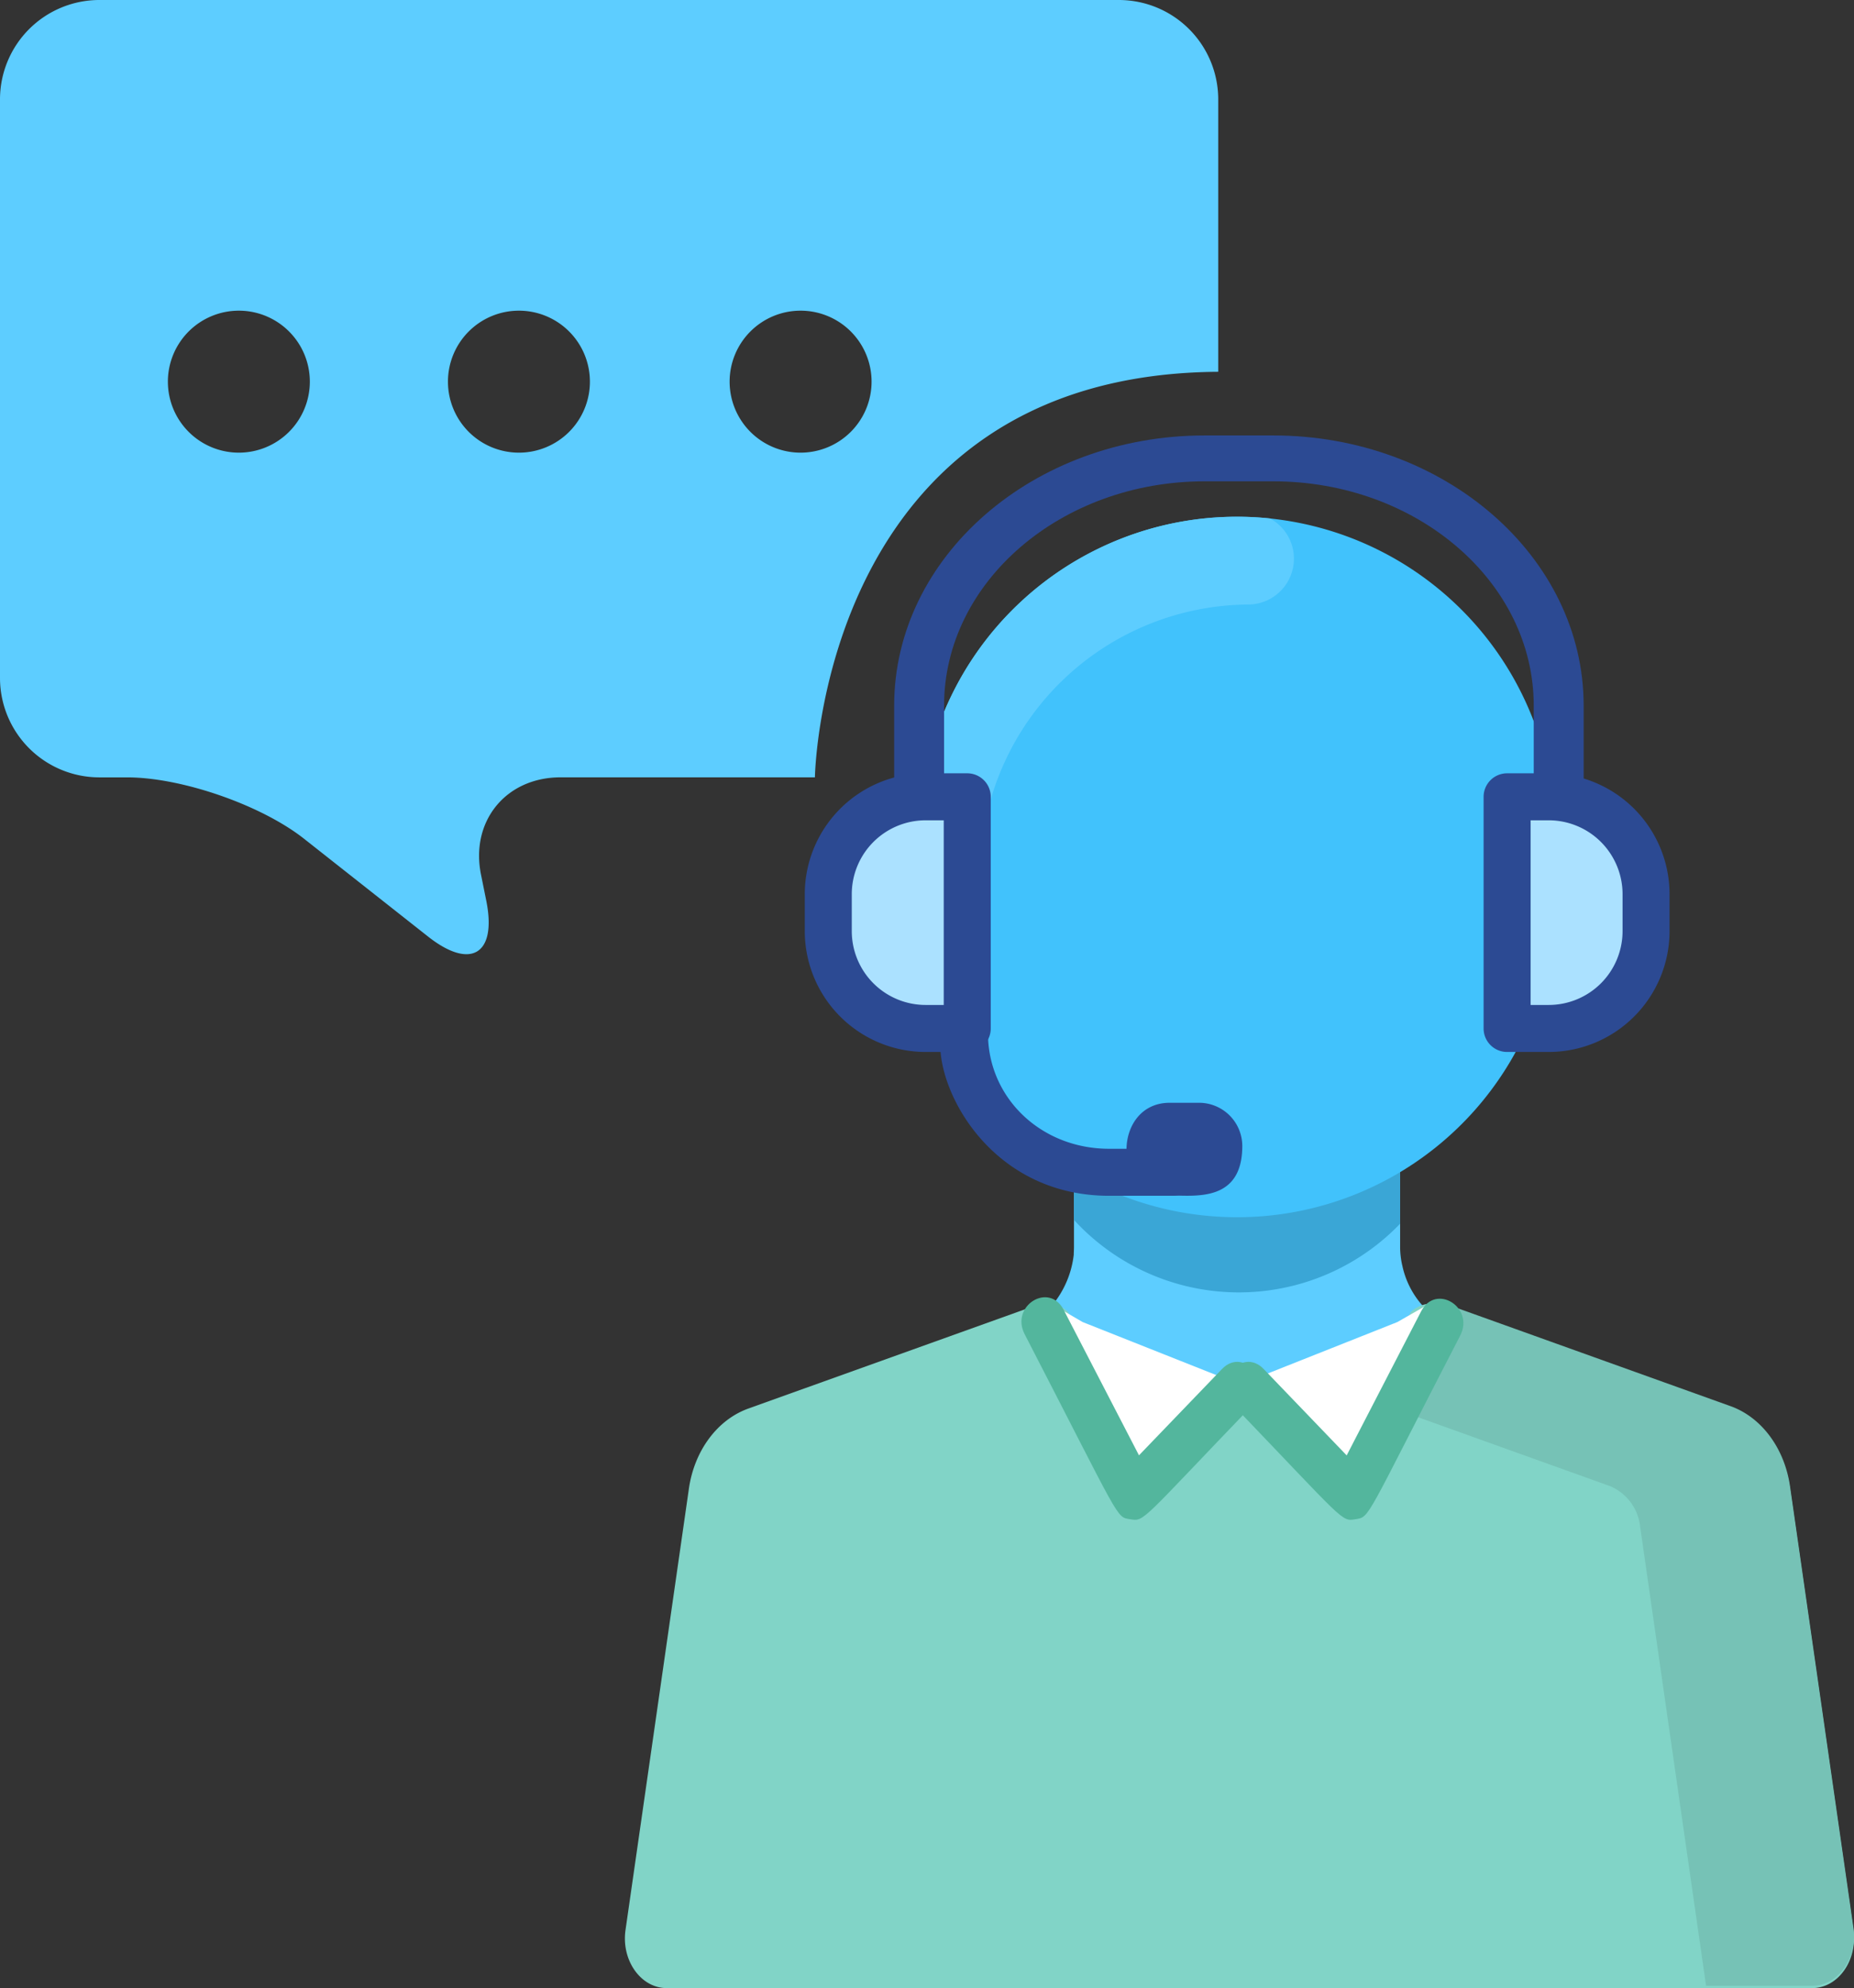
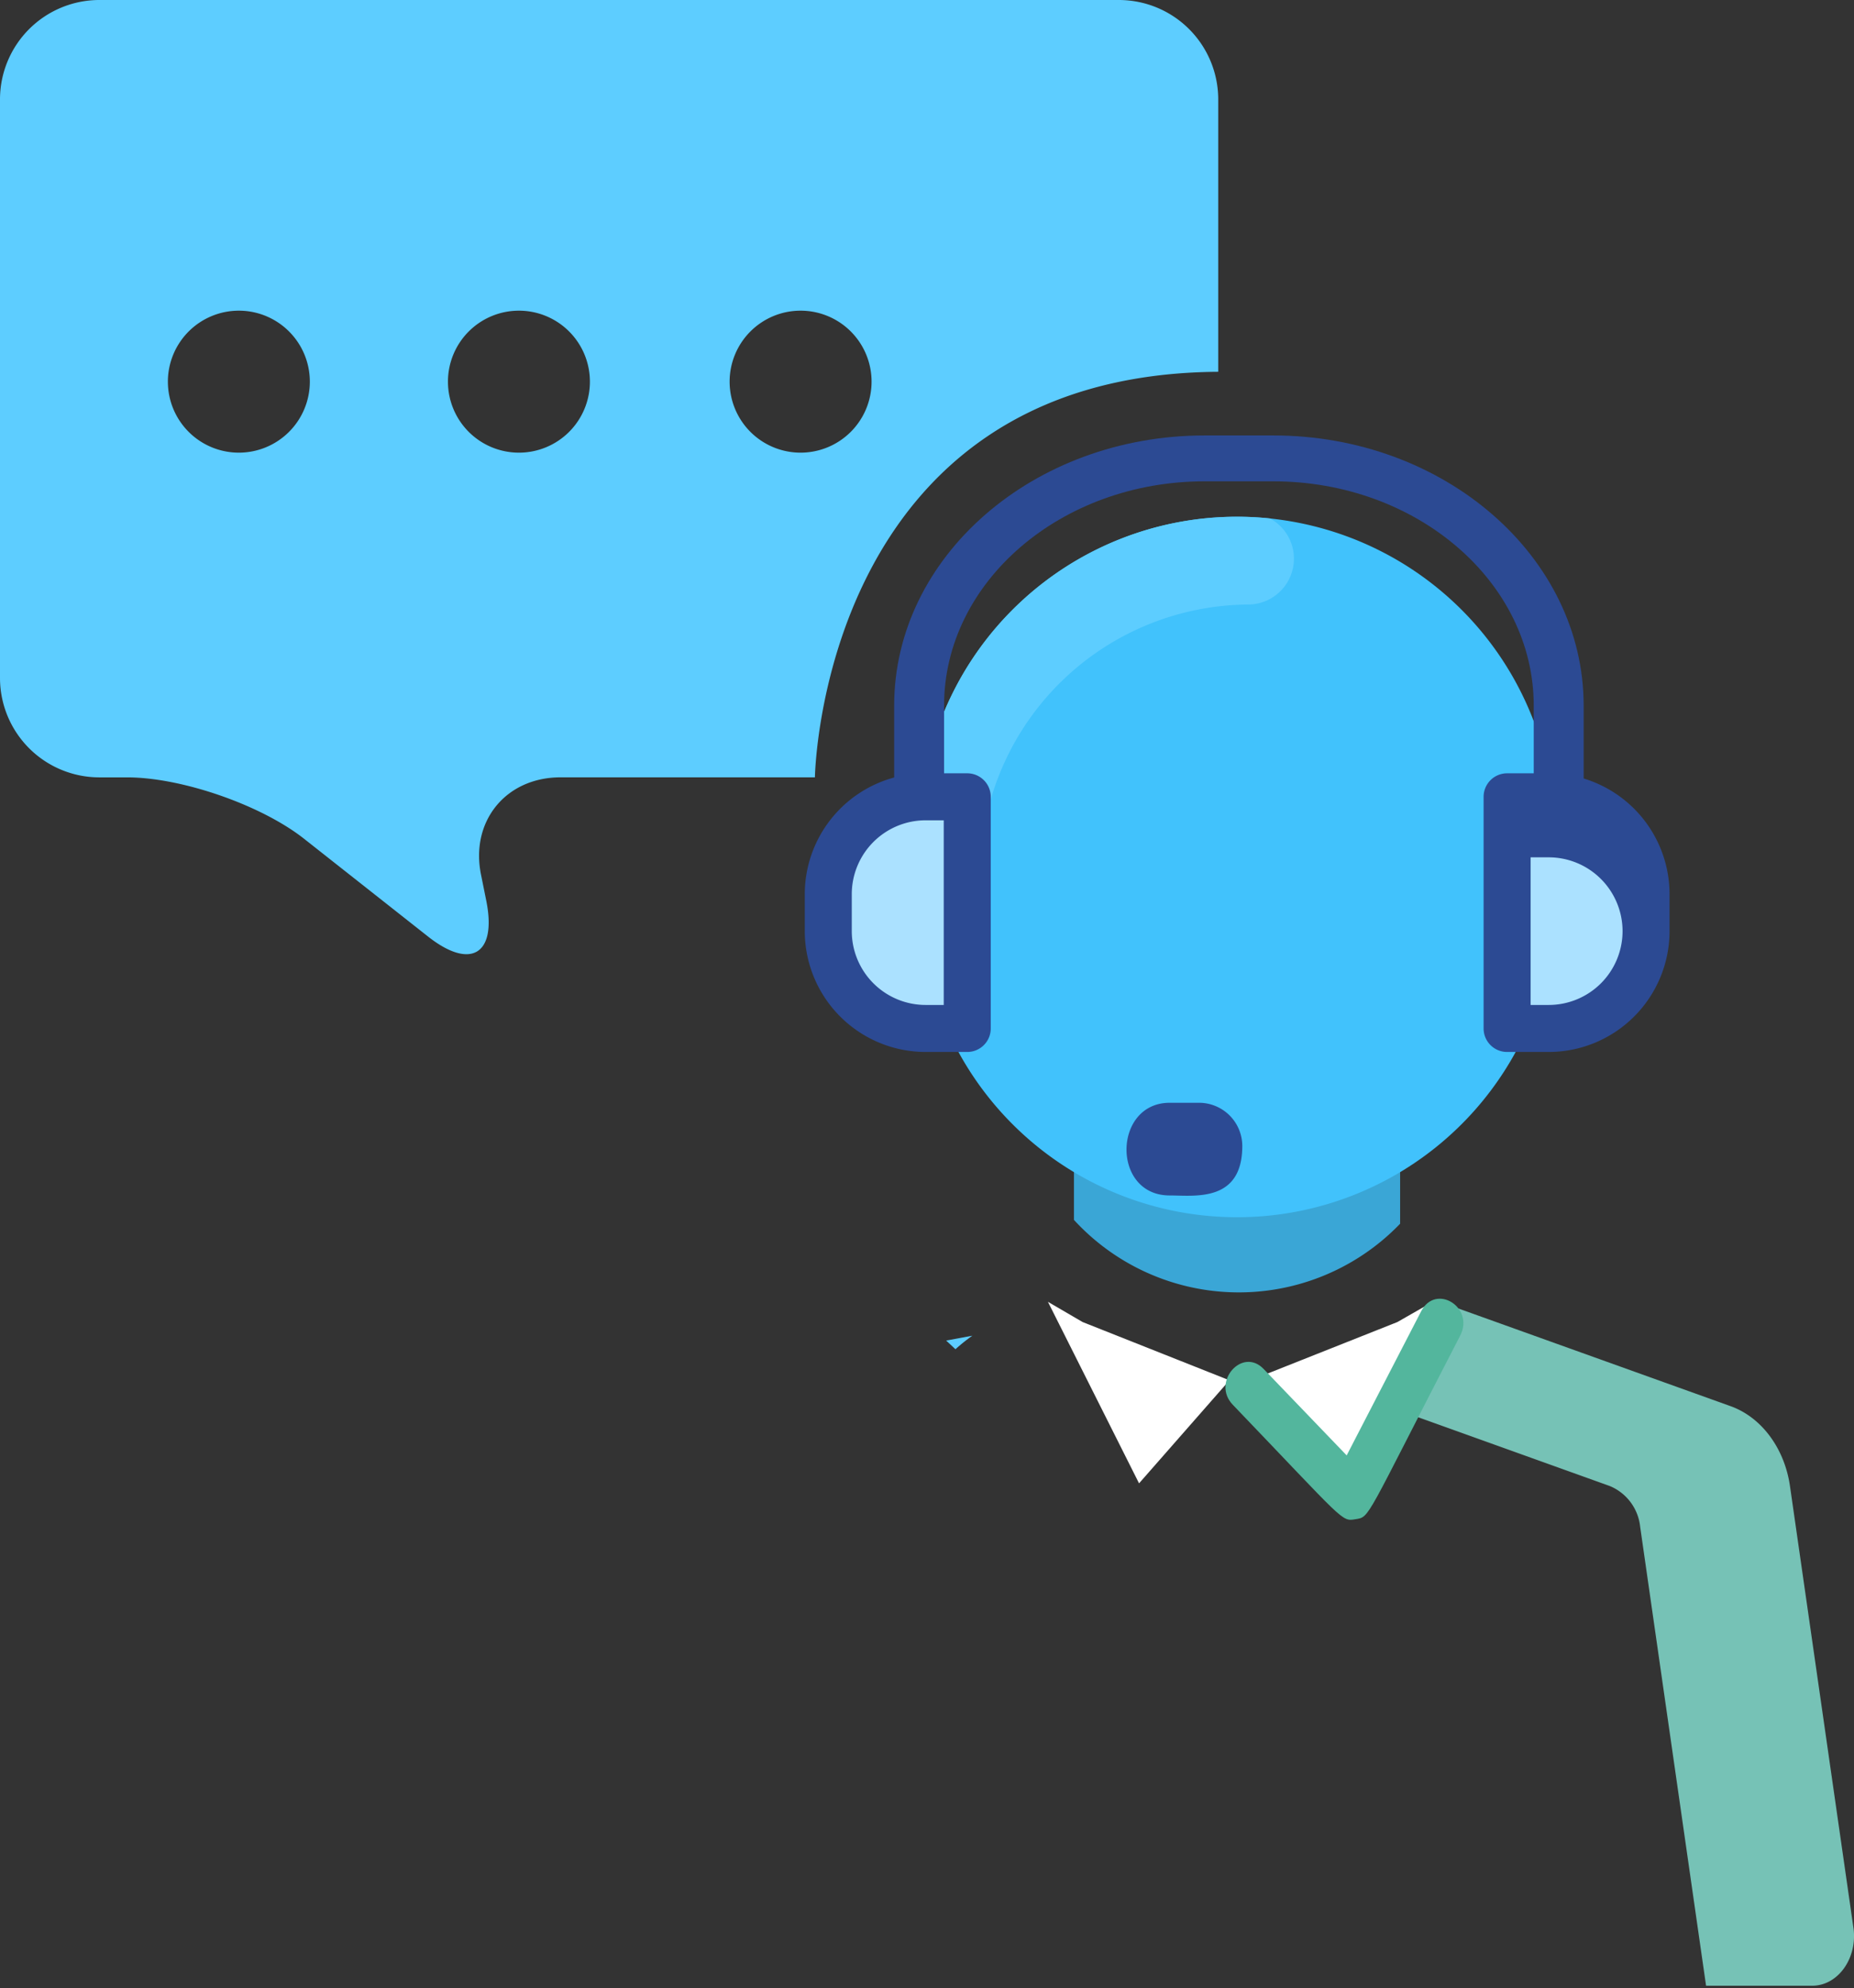
<svg xmlns="http://www.w3.org/2000/svg" width="232.353" height="249.096" viewBox="0 0 232.353 249.096">
  <rect x="0" y="0" width="232.353" height="249.096" fill="#333333" stroke="none" />
  <g id="Live_Chat" data-name="Live Chat" transform="translate(116.176 124.548)">
    <g id="Group_428" data-name="Group 428" transform="translate(-116.176 -124.548)">
      <g id="Group_415" data-name="Group 415" transform="translate(78.316 64.746)">
-         <path id="Path_723" data-name="Path 723" d="M134.855,107.324l-20.012,18.769a21.064,21.064,0,0,1-28.856,0L65.124,106.5a22.081,22.081,0,0,1,2.118-1.693l5.479-1.006a8.346,8.346,0,0,0,4.634-2.938,12.046,12.046,0,0,0,2.594-6.2c0-.316.028-.609.028-.925V74.577h40.874V93.744a10.513,10.513,0,0,0,.291,2.355,10.943,10.943,0,0,0,4.527,6.7A7.318,7.318,0,0,0,128.1,103.8l1.429.265A19.938,19.938,0,0,1,134.855,107.324Z" transform="translate(-23.697 -2.199)" fill="#5dcdff" />
        <path id="Path_724" data-name="Path 724" d="M67.773,91.019a22.078,22.078,0,0,0-2.118,1.693l-1.164-1.085Z" transform="translate(-24.228 11.591)" fill="#5dcdff" />
        <path id="Path_725" data-name="Path 725" d="M107.487,91.966l-2.012,1.907a19.938,19.938,0,0,0-5.321-3.256Z" transform="translate(5.682 11.253)" fill="#5dcdff" />
        <path id="Path_726" data-name="Path 726" d="M82.813,126.547Z" transform="translate(-8.861 41.389)" fill="#fff" />
-         <path id="Path_727" data-name="Path 727" d="M82.813,126.547Z" transform="translate(-8.861 41.389)" fill="none" stroke="#0b050c" stroke-linecap="round" stroke-linejoin="round" stroke-width="4.426" />
-         <path id="Path_728" data-name="Path 728" d="M141.079,89.894l-9.239,19.251c-2.227,3.69-8.052-9.661-11.473-9.661s-11.058,14.557-13.285,10.869L98.145,89.894a3.951,3.951,0,0,0-4.018-.842L58.062,101.989c-3.88,1.392-6.765,5.273-7.447,10.025L42.67,167.32c-.548,3.806,1.918,7.281,5.167,7.281H191.387c3.247,0,5.713-3.475,5.167-7.281l-7.945-55.306c-.684-4.749-3.567-8.633-7.449-10.025L145.1,89.052A3.952,3.952,0,0,0,141.079,89.894Z" transform="translate(-42.593 9.748)" fill="#81d4c7" />
        <path id="Path_729" data-name="Path 729" d="M152.18,167.053l-7.947-55.306c-.682-4.751-3.565-8.633-7.447-10.025L100.722,88.783c-.373-.132-2.427,5.415-5.22,13.564l26.155,9.385a6.219,6.219,0,0,1,3.8,5.106l8.259,57.5h13.3c3.247,0,5.713-3.475,5.167-7.281Z" transform="translate(1.781 9.714)" fill="#76c2b6" />
        <path id="Path_730" data-name="Path 730" d="M114.076,74.577v16.2A28.047,28.047,0,0,1,73.2,90.3V74.577Z" transform="translate(-16.922 -2.199)" fill="#3aa6d6" />
        <path id="Path_731" data-name="Path 731" d="M142.266,83.175A39.794,39.794,0,0,1,64.221,94.158a39.14,39.14,0,0,1-1.548-10.983c0-.761.029-9.708.072-10.468a39.8,39.8,0,0,1,39.732-37.495,38.871,38.871,0,0,1,4.1.215s.015-.015.015,0A39.788,39.788,0,0,1,142.18,72.406C142.237,73.267,142.266,82.3,142.266,83.175Z" transform="translate(-25.753 -35.213)" fill="#41c2fc" />
        <path id="Path_732" data-name="Path 732" d="M109.6,40.431a5.752,5.752,0,0,1-5.691,5.779,33.85,33.85,0,0,0-33.6,32.1c-.028.831,0,8.89.015,10.08a5.744,5.744,0,0,1-5.693,5.779h-.042a3.169,3.169,0,0,1-.373-.015,39.14,39.14,0,0,1-1.548-10.983c0-.761.029-9.708.072-10.468a39.8,39.8,0,0,1,39.732-37.495,38.871,38.871,0,0,1,4.1.215s.015-.015.015,0A5.725,5.725,0,0,1,109.6,40.431Z" transform="translate(-25.753 -35.213)" fill="#5dcdff" />
      </g>
      <path id="Path_733" data-name="Path 733" d="M140.25,0H12.422A12.458,12.458,0,0,0,0,12.422V84.972A12.46,12.46,0,0,0,12.422,97.4H15.93c6.833,0,16.813,3.46,22.178,7.693L53.642,117.34c5.365,4.233,8.649,2.214,7.3-4.485l-.662-3.282c-1.351-6.7,3.135-12.178,9.968-12.178h31.881s.737-50.492,50.546-50.811V12.422A12.458,12.458,0,0,0,140.25,0ZM29.936,56.715a8.895,8.895,0,1,1,8.894-8.9A8.9,8.9,0,0,1,29.936,56.715Zm35.1,0a8.895,8.895,0,1,1,8.894-8.9A8.894,8.894,0,0,1,65.036,56.715Zm35.3,0a8.895,8.895,0,1,1,8.894-8.9A8.9,8.9,0,0,1,100.338,56.715Z" fill="#5dcdff" />
      <g id="Group_416" data-name="Group 416" transform="translate(188.869 101.163)">
        <path id="Path_734" data-name="Path 734" d="M120.185,72.078v-5a12.054,12.054,0,0,0-12.053-12.054h-5.413V84.131h5.413A12.053,12.053,0,0,0,120.185,72.078Z" transform="translate(-102.719 -55.019)" fill="#abe1ff" />
      </g>
      <g id="Group_417" data-name="Group 417" transform="translate(106.317 101.163)">
        <path id="Path_735" data-name="Path 735" d="M69.875,84.131H75.29V55.019H69.875A12.054,12.054,0,0,0,57.822,67.073v5A12.053,12.053,0,0,0,69.875,84.131Z" transform="translate(-57.822 -55.019)" fill="#abe1ff" />
      </g>
      <g id="Group_418" data-name="Group 418" transform="translate(112.061 54.558)">
        <path id="Path_736" data-name="Path 736" d="M141.1,75.02v-11.5c0-15.5-14.649-28.1-32.653-28.1H99.855c-18,0-32.653,12.606-32.653,28.1V74.667c0,3.8-6.255,3.8-6.255,0V63.522c0-18.665,17.453-33.85,38.909-33.85h8.592c21.454,0,38.909,15.186,38.909,33.85v11.5C147.355,78.817,141.1,78.822,141.1,75.02Z" transform="translate(-60.946 -29.672)" fill="#2c4a93" />
      </g>
      <g id="Group_419" data-name="Group 419" transform="translate(185.933 96.89)">
-         <path id="Path_737" data-name="Path 737" d="M109.288,87.61h-5.222a2.945,2.945,0,0,1-2.944-2.946V55.641a2.945,2.945,0,0,1,2.944-2.946h5.222a15.156,15.156,0,0,1,15.138,15.138v4.639A15.156,15.156,0,0,1,109.288,87.61Zm-2.276-5.891h2.276a9.256,9.256,0,0,0,9.249-9.247V67.833a9.258,9.258,0,0,0-9.249-9.249h-2.276Z" transform="translate(-101.122 -52.695)" fill="#2c4a93" />
+         <path id="Path_737" data-name="Path 737" d="M109.288,87.61h-5.222a2.945,2.945,0,0,1-2.944-2.946V55.641a2.945,2.945,0,0,1,2.944-2.946h5.222a15.156,15.156,0,0,1,15.138,15.138v4.639A15.156,15.156,0,0,1,109.288,87.61Zm-2.276-5.891h2.276a9.256,9.256,0,0,0,9.249-9.247a9.258,9.258,0,0,0-9.249-9.249h-2.276Z" transform="translate(-101.122 -52.695)" fill="#2c4a93" />
      </g>
      <g id="Group_420" data-name="Group 420" transform="translate(100.858 96.89)">
        <path id="Path_738" data-name="Path 738" d="M75.215,87.61H69.993a15.157,15.157,0,0,1-15.14-15.138V67.833a15.157,15.157,0,0,1,15.14-15.138h5.222a2.945,2.945,0,0,1,2.946,2.946V84.664A2.945,2.945,0,0,1,75.215,87.61ZM69.993,58.584a9.259,9.259,0,0,0-9.249,9.249v4.639a9.258,9.258,0,0,0,9.249,9.247h2.276V58.584Z" transform="translate(-54.853 -52.695)" fill="#2c4a93" />
      </g>
      <g id="Group_423" data-name="Group 423" transform="translate(117.835 126.519)">
        <g id="Group_421" data-name="Group 421">
-           <path id="Path_739" data-name="Path 739" d="M93.231,92.114H85.247c-19.612,0-25.433-23.305-18.124-23.305a2.945,2.945,0,0,1,2.946,2.946c0,8.112,6.667,14.469,15.178,14.469h7.984C97.122,86.223,97.127,92.114,93.231,92.114Z" transform="translate(-64.086 -68.809)" fill="#2c4a93" />
-         </g>
+           </g>
        <g id="Group_422" data-name="Group 422" transform="translate(23.346 11.652)">
          <path id="Path_740" data-name="Path 740" d="M85.872,75.146H82.192c-7.114,0-7.311,11.611,0,11.611,3.1,0,9.1.908,9.1-6.195A5.423,5.423,0,0,0,85.872,75.146Z" transform="translate(-76.783 -75.146)" fill="#2c4a93" />
        </g>
      </g>
      <g id="Group_424" data-name="Group 424" transform="translate(131.332 163.11)">
        <path id="Path_741" data-name="Path 741" d="M75.774,91.243l18.4,7.3L82.847,111.453,71.427,88.71Z" transform="translate(-71.427 -88.71)" fill="#fff" />
      </g>
      <g id="Group_425" data-name="Group 425" transform="translate(156.73 163.412)">
        <path id="Path_742" data-name="Path 742" d="M103.638,91.105l-18.4,7.3,11.325,12.907,10.98-22.441Z" transform="translate(-85.24 -88.874)" fill="#fff" />
      </g>
      <g id="Group_426" data-name="Group 426" transform="translate(128.011 162.537)">
-         <path id="Path_743" data-name="Path 743" d="M83.264,116.212c-1.818-.3-1.026.465-13.24-23.186-1.831-3.549,3.061-6.6,4.895-3.043,3.028,5.867,6.956,13.43,9.434,18.221,0,0,6.461-6.713,10.409-10.819,2.694-2.808,6.571,1.666,3.872,4.477C84.529,116.526,85.057,116.5,83.264,116.212Z" transform="translate(-69.621 -88.398)" fill="#53b69d" />
-       </g>
+         </g>
      <g id="Group_427" data-name="Group 427" transform="translate(153.581 162.72)">
        <path id="Path_744" data-name="Path 744" d="M84.441,101.779c-2.7-2.81,1.175-7.289,3.872-4.477q5.2,5.414,10.405,10.826l9.33-18.05c1.831-3.547,6.728-.506,4.893,3.047-12.021,23.254-11.271,22.7-13.126,23C98.034,116.414,98.553,116.489,84.441,101.779Z" transform="translate(-83.527 -88.497)" fill="#53b69d" />
      </g>
    </g>
  </g>
</svg>